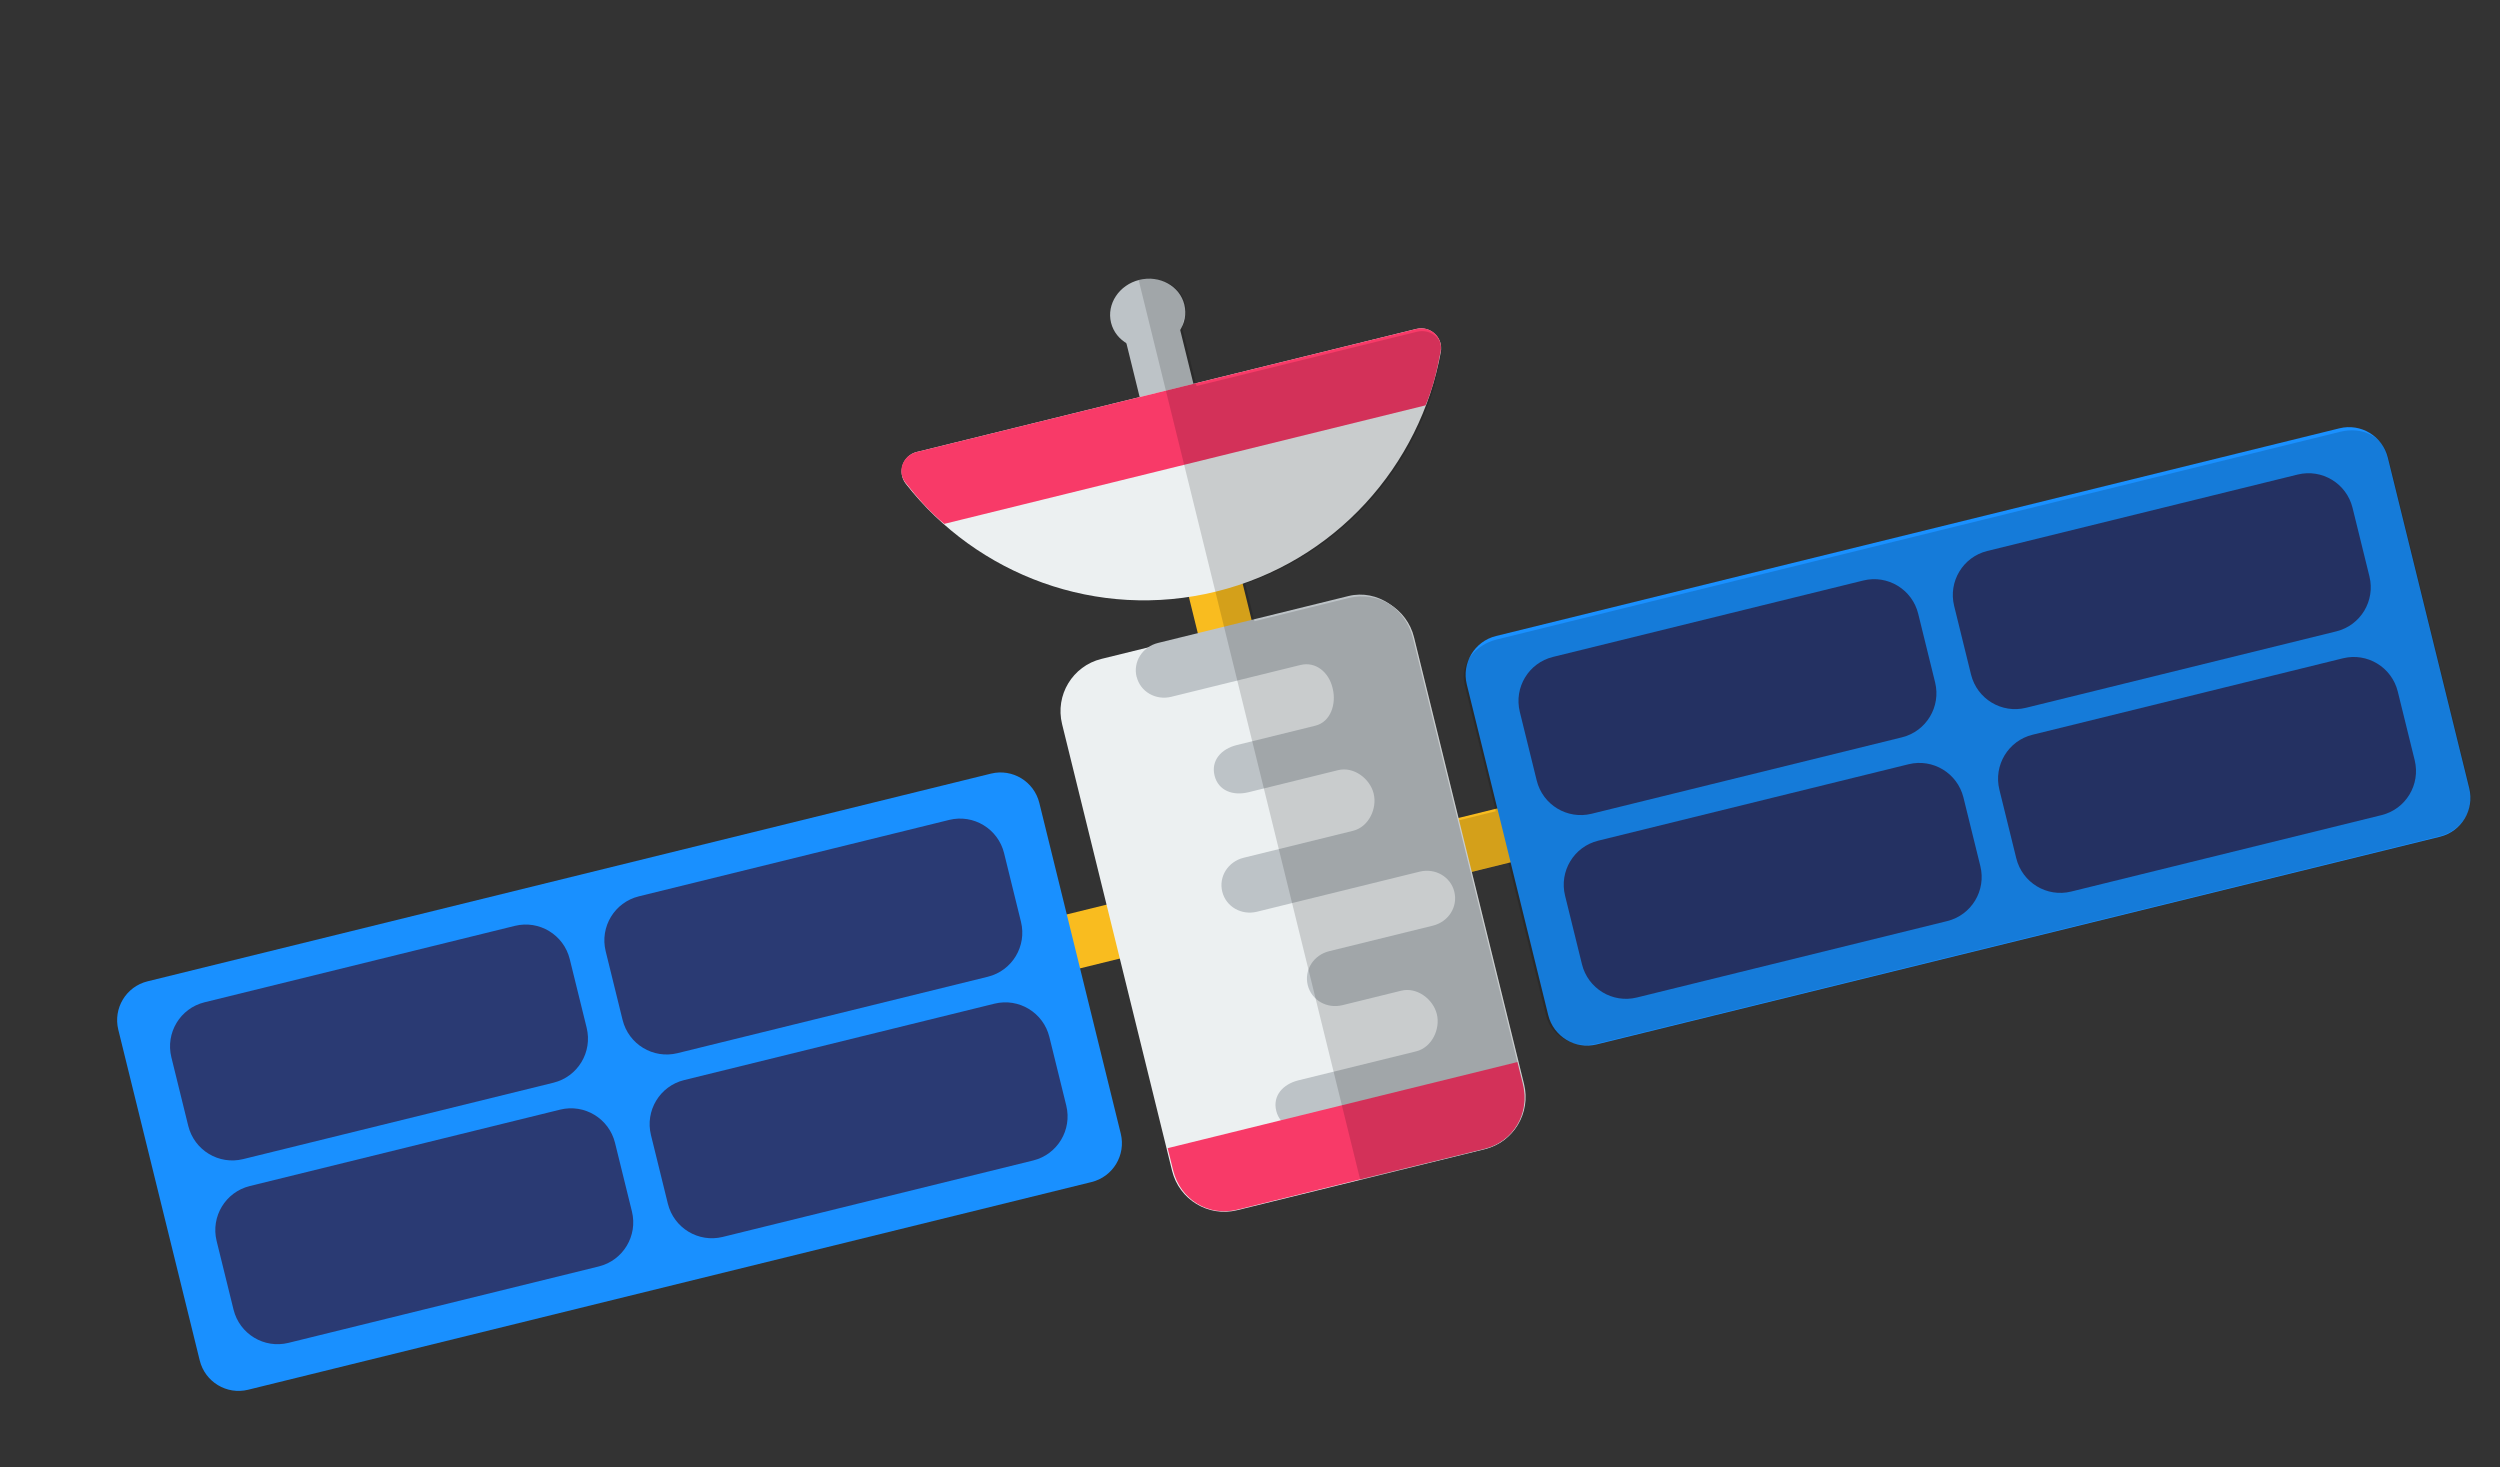
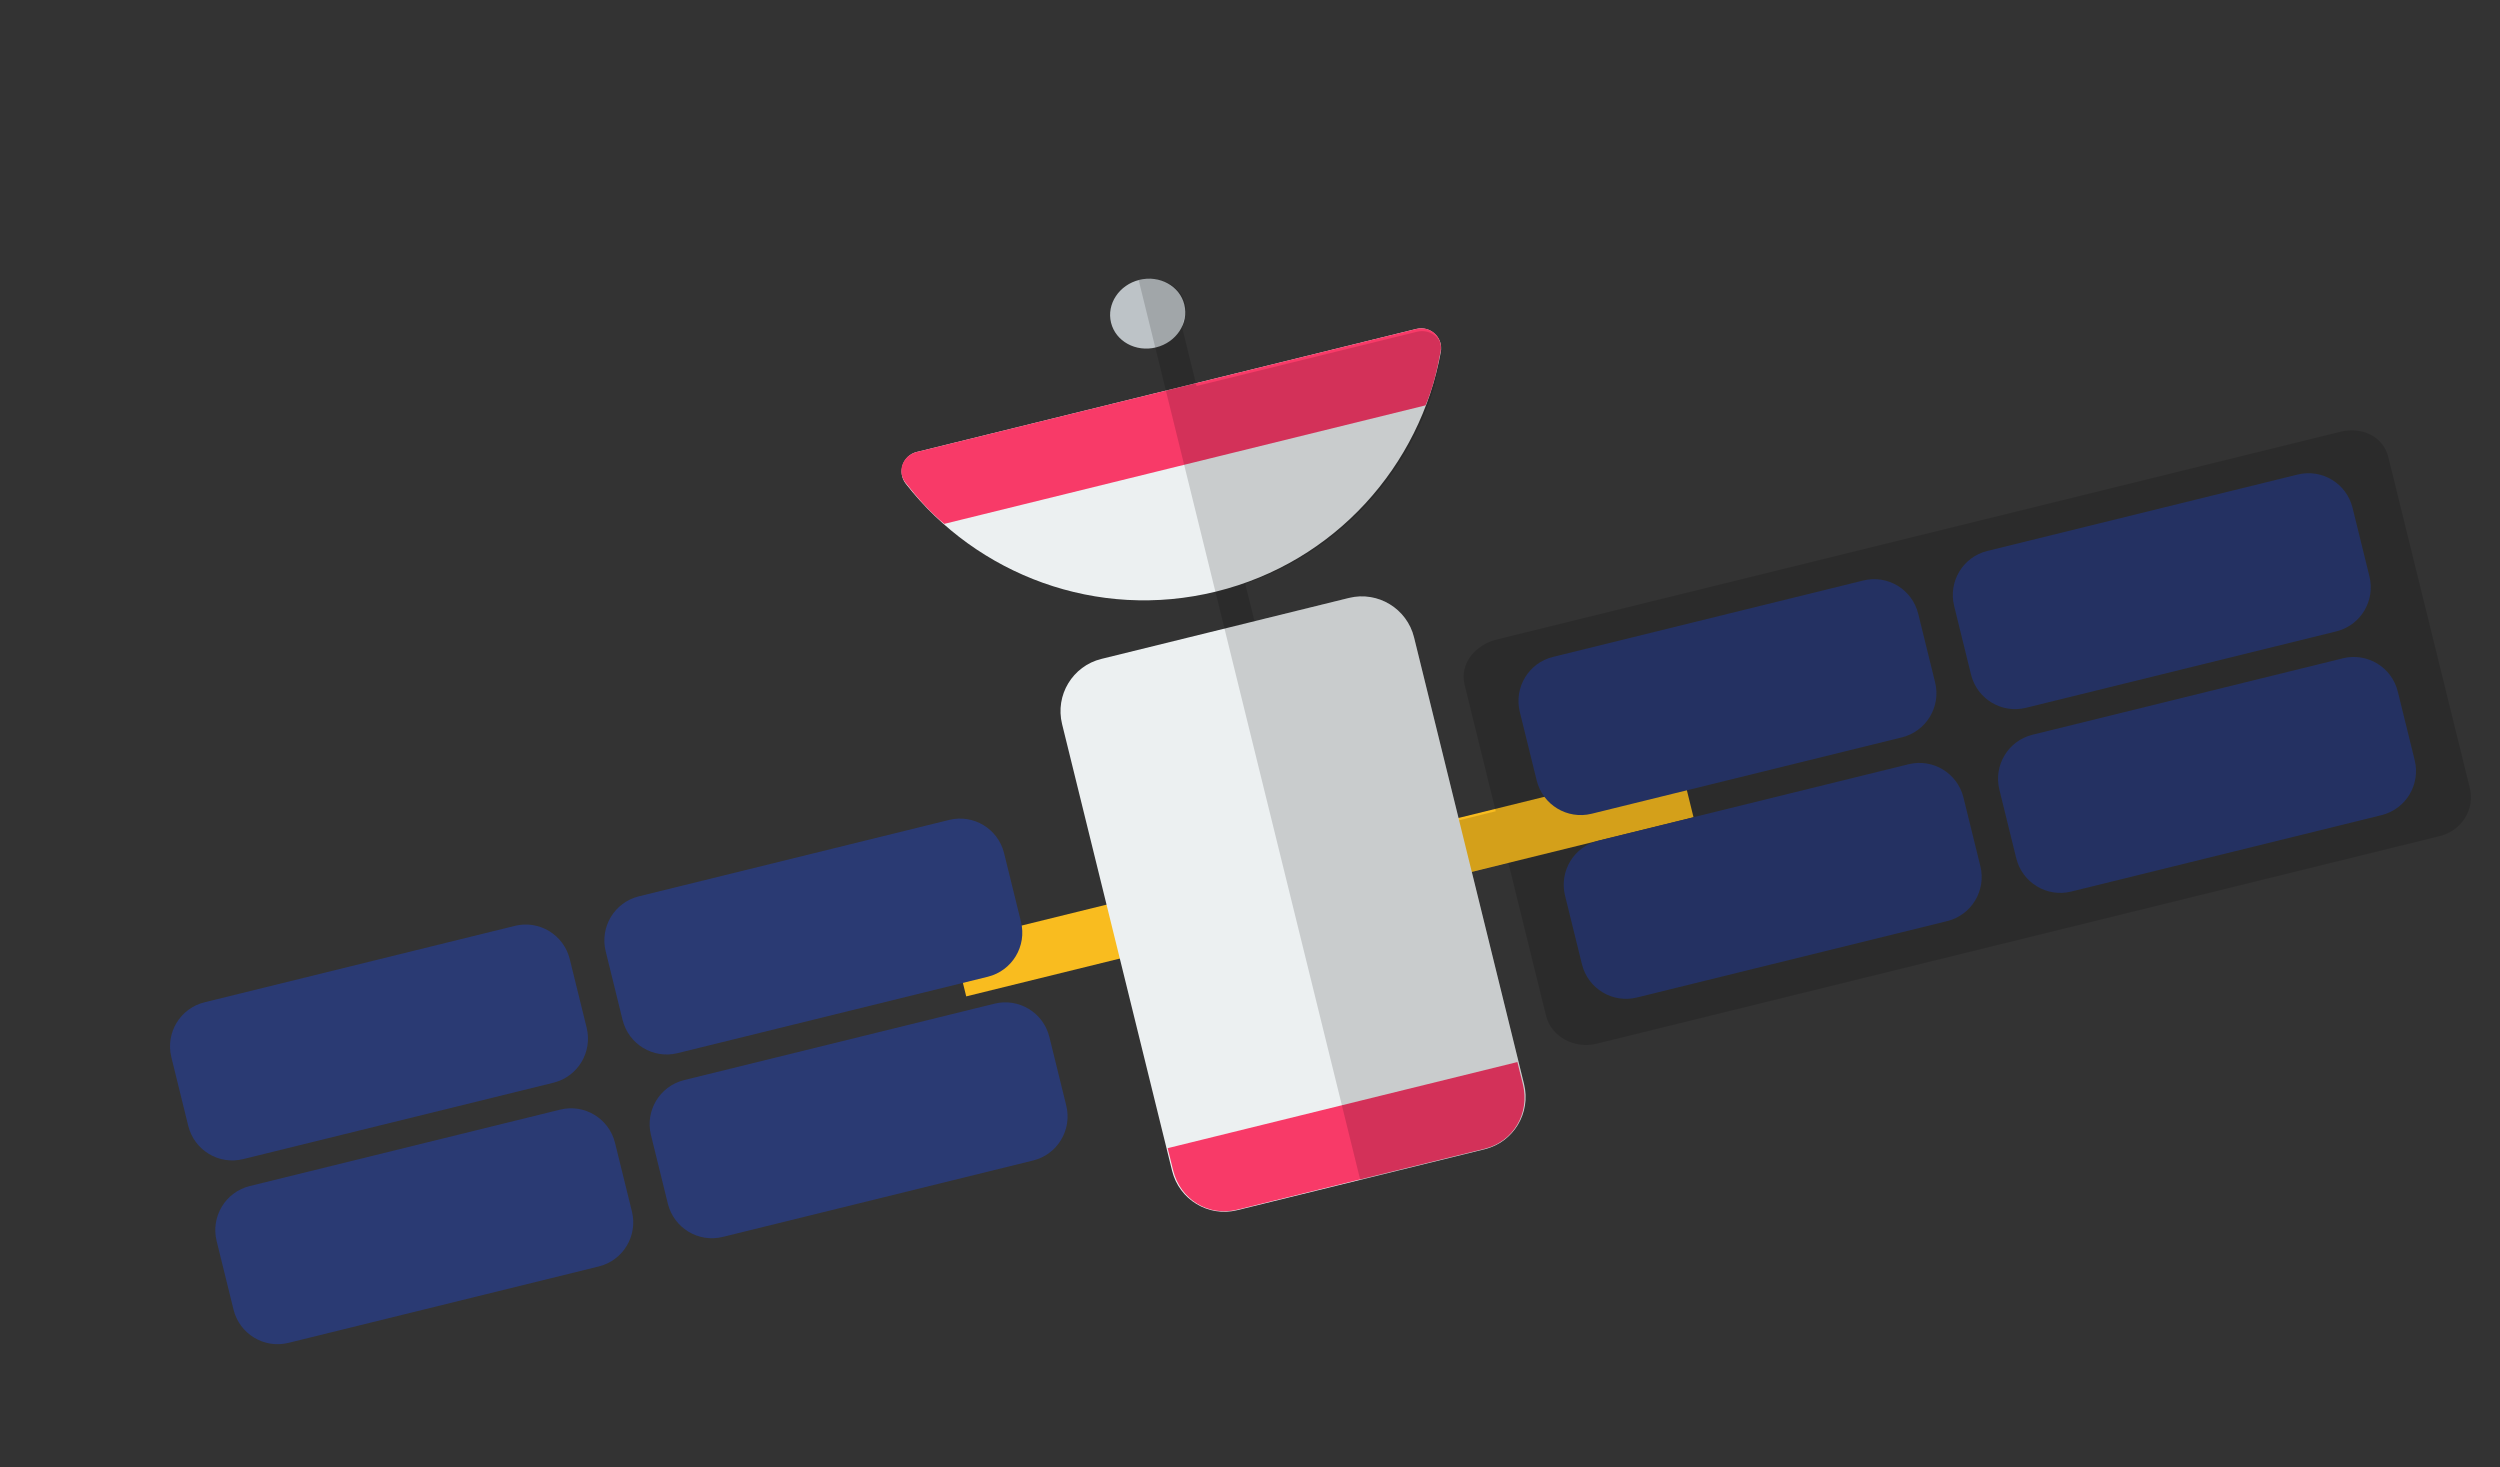
<svg xmlns="http://www.w3.org/2000/svg" width="184" height="108" viewBox="0 0 184 108" fill="none">
  <rect x="0" y="0" width="184" height="108" fill="#333333" stroke="none" />
  <g clip-path="url(#clip0_1319_42815)">
    <path d="M123.666 56.183L70.137 69.365L71.114 73.334L124.643 60.152L123.666 56.183Z" fill="#F9BC1F" />
-     <path d="M93.418 50.907L90.533 39.193L86.574 40.168L89.459 51.882L93.418 50.907Z" fill="#F9BC1F" />
-     <path d="M89.33 34.31L86.445 22.597L82.487 23.572L85.371 35.285L89.33 34.31Z" fill="#BDC3C7" />
    <path d="M99.284 44.009L81.062 48.496C78.94 49.019 77.645 51.166 78.169 53.293L86.264 86.166C86.788 88.293 88.932 89.593 91.053 89.071L109.276 84.583C111.397 84.061 112.693 81.913 112.169 79.787L104.074 46.914C103.55 44.787 101.406 43.487 99.284 44.009Z" fill="#ECF0F1" />
-     <path d="M83.656 49.806C83.93 50.922 85.07 51.564 86.209 51.284L95.707 48.945C96.846 48.664 97.793 49.485 98.068 50.6L98.088 50.684C98.363 51.799 97.946 53.132 96.807 53.412L91.028 54.836C89.889 55.116 89.117 55.965 89.391 57.081C89.666 58.197 90.744 58.59 91.884 58.31L98.487 56.683C99.627 56.403 100.828 57.295 101.101 58.407C101.375 59.518 100.726 60.866 99.587 61.146L91.534 63.13C90.394 63.41 89.683 64.509 89.958 65.624C90.233 66.74 91.373 67.383 92.512 67.103L104.484 64.154C105.624 63.874 106.763 64.516 107.038 65.632C107.313 66.748 106.602 67.847 105.463 68.127L97.825 70.008C96.685 70.289 95.974 71.387 96.249 72.503C96.524 73.619 97.664 74.262 98.803 73.981L103.137 72.914C104.276 72.633 105.477 73.526 105.751 74.637C106.025 75.748 105.375 77.096 104.236 77.377L95.568 79.511C94.429 79.792 93.656 80.641 93.931 81.757C94.206 82.873 95.284 83.266 96.423 82.986L103.647 81.207C104.786 80.926 105.987 81.819 106.261 82.93C106.535 84.041 105.885 85.389 104.746 85.67L94.362 88.227L109.264 84.557C111.385 84.035 112.606 81.943 112.082 79.817L103.987 46.943C103.463 44.817 101.365 43.347 99.244 43.869L85.229 47.321C84.089 47.601 83.379 48.7 83.653 49.816L83.656 49.806Z" fill="#BDC3C7" />
-     <path d="M172.186 31.523L110.106 46.811C108.53 47.199 107.567 48.795 107.957 50.375L113.95 74.712C114.339 76.292 115.933 77.259 117.509 76.871L179.588 61.583C181.165 61.195 182.128 59.599 181.738 58.018L175.745 33.682C175.356 32.101 173.762 31.135 172.186 31.523Z" fill="#1990FF" />
    <path d="M85.941 84.505L86.346 86.146C86.869 88.272 88.922 89.558 91.043 89.036L109.266 84.548C111.387 84.026 112.608 81.934 112.084 79.807L111.68 78.166L85.941 84.505Z" fill="#F83A68" />
    <path d="M137.142 42.724L114.297 48.35C112.509 48.79 111.417 50.601 111.858 52.394L113.102 57.444C113.543 59.236 115.351 60.333 117.14 59.893L139.985 54.267C141.773 53.826 142.865 52.016 142.424 50.223L141.18 45.173C140.739 43.38 138.931 42.284 137.142 42.724Z" fill="#2A3A73" />
    <path d="M140.472 56.248L117.627 61.874C115.839 62.315 114.747 64.125 115.188 65.918L116.432 70.968C116.873 72.761 118.681 73.858 120.47 73.417L143.315 67.791C145.103 67.351 146.195 65.54 145.754 63.747L144.51 58.698C144.069 56.905 142.261 55.808 140.472 56.248Z" fill="#2A3A73" />
    <path d="M169.109 34.926L146.264 40.552C144.475 40.992 143.383 42.803 143.825 44.596L145.068 49.646C145.51 51.439 147.318 52.535 149.107 52.095L171.951 46.469C173.74 46.029 174.832 44.218 174.391 42.425L173.147 37.375C172.706 35.582 170.898 34.486 169.109 34.926Z" fill="#2A3A73" />
    <path d="M172.439 48.451L149.594 54.077C147.805 54.517 146.713 56.328 147.155 58.121L148.398 63.17C148.84 64.963 150.648 66.06 152.437 65.619L175.282 59.993C177.07 59.553 178.162 57.742 177.721 55.949L176.477 50.9C176.036 49.107 174.228 48.01 172.439 48.451Z" fill="#2A3A73" />
-     <path d="M72.936 56.938L10.857 72.226C9.28 72.614 8.317 74.21 8.707 75.79L14.7 100.127C15.089 101.707 16.683 102.674 18.259 102.286L80.338 86.998C81.915 86.61 82.877 85.014 82.488 83.433L76.495 59.097C76.106 57.516 74.513 56.55 72.936 56.938Z" fill="#1990FF" />
    <path d="M37.896 68.143L15.051 73.769C13.262 74.209 12.171 76.02 12.612 77.813L13.855 82.862C14.297 84.656 16.105 85.752 17.894 85.311L40.739 79.686C42.527 79.245 43.619 77.435 43.178 75.641L41.934 70.592C41.493 68.799 39.685 67.703 37.896 68.143Z" fill="#2A3A73" />
    <path d="M41.228 81.668L18.383 87.293C16.595 87.734 15.502 89.544 15.944 91.338L17.188 96.387C17.629 98.18 19.437 99.276 21.226 98.836L44.071 93.21C45.859 92.77 46.951 90.959 46.51 89.166L45.266 84.117C44.825 82.323 43.017 81.227 41.228 81.668Z" fill="#2A3A73" />
    <path d="M69.863 60.345L47.018 65.971C45.229 66.412 44.137 68.222 44.579 70.015L45.822 75.065C46.264 76.858 48.072 77.954 49.86 77.514L72.705 71.888C74.494 71.447 75.586 69.637 75.144 67.844L73.901 62.794C73.46 61.001 71.651 59.905 69.863 60.345Z" fill="#2A3A73" />
    <path d="M73.195 73.87L50.35 79.495C48.561 79.936 47.469 81.746 47.911 83.54L49.154 88.589C49.596 90.382 51.404 91.478 53.192 91.038L76.037 85.412C77.826 84.972 78.918 83.161 78.477 81.368L77.233 76.319C76.791 74.526 74.984 73.429 73.195 73.87Z" fill="#2A3A73" />
    <path d="M67.476 33.264C66.442 33.519 66.014 34.77 66.67 35.611C71.903 42.309 80.737 45.698 89.506 43.539C98.274 41.38 104.524 34.272 106.047 25.909C106.238 24.86 105.279 23.954 104.245 24.209L67.476 33.264Z" fill="#ECF0F1" />
-     <path d="M66.652 35.536C67.509 36.63 68.498 37.75 69.502 38.557L104.918 29.835C105.428 28.656 105.783 27.223 106.032 25.862C106.222 24.813 105.275 23.955 104.241 24.21L67.472 33.265C66.438 33.52 65.992 34.697 66.647 35.533L66.652 35.536Z" fill="#F83A68" />
+     <path d="M66.652 35.536C67.509 36.63 68.498 37.75 69.502 38.557L104.918 29.835C105.428 28.656 105.783 27.223 106.032 25.862C106.222 24.813 105.275 23.955 104.241 24.21L67.472 33.265C66.438 33.52 65.992 34.697 66.647 35.533L66.652 35.536" fill="#F83A68" />
    <path d="M87.167 22.419C87.505 23.793 86.57 25.203 85.082 25.569C83.593 25.936 82.111 25.122 81.772 23.748C81.434 22.374 82.369 20.965 83.858 20.598C85.346 20.232 86.829 21.046 87.167 22.419Z" fill="#BDC3C7" />
    <path opacity="0.15" d="M172.249 31.777L110.166 47.065C108.59 47.453 107.406 48.831 107.795 50.41L110.085 59.708L107.387 60.373L104.073 46.913C103.549 44.787 101.405 43.487 99.284 44.009L92.331 45.721L91.652 42.965C98.509 40.599 103.582 35.07 105.582 28.396C105.637 28.225 105.643 28.061 105.692 27.886C105.743 27.697 105.772 27.514 105.817 27.322C105.921 26.897 106.011 26.471 106.089 26.039C106.28 24.989 105.326 24.162 104.292 24.416L88.068 28.412L87.039 24.233C86.93 23.791 87.414 23.05 87.254 22.398C86.915 21.024 85.389 20.221 83.896 20.589C83.866 20.596 83.835 20.604 83.806 20.616L100.114 86.839L109.271 84.584C111.392 84.062 112.688 81.915 112.164 79.788L108.316 64.163L111.013 63.499L113.785 74.753C114.174 76.332 115.914 77.212 117.489 76.824L179.573 61.536C181.149 61.148 182.172 59.587 181.783 58.007L175.789 33.666C175.4 32.087 173.821 31.39 172.245 31.778L172.249 31.777Z" fill="black" />
  </g>
  <defs>
    <clipPath id="clip0_1319_42815">
      <rect width="172.311" height="68.207" fill="white" transform="translate(0.189 41.202) rotate(-13.834)" />
    </clipPath>
  </defs>
</svg>